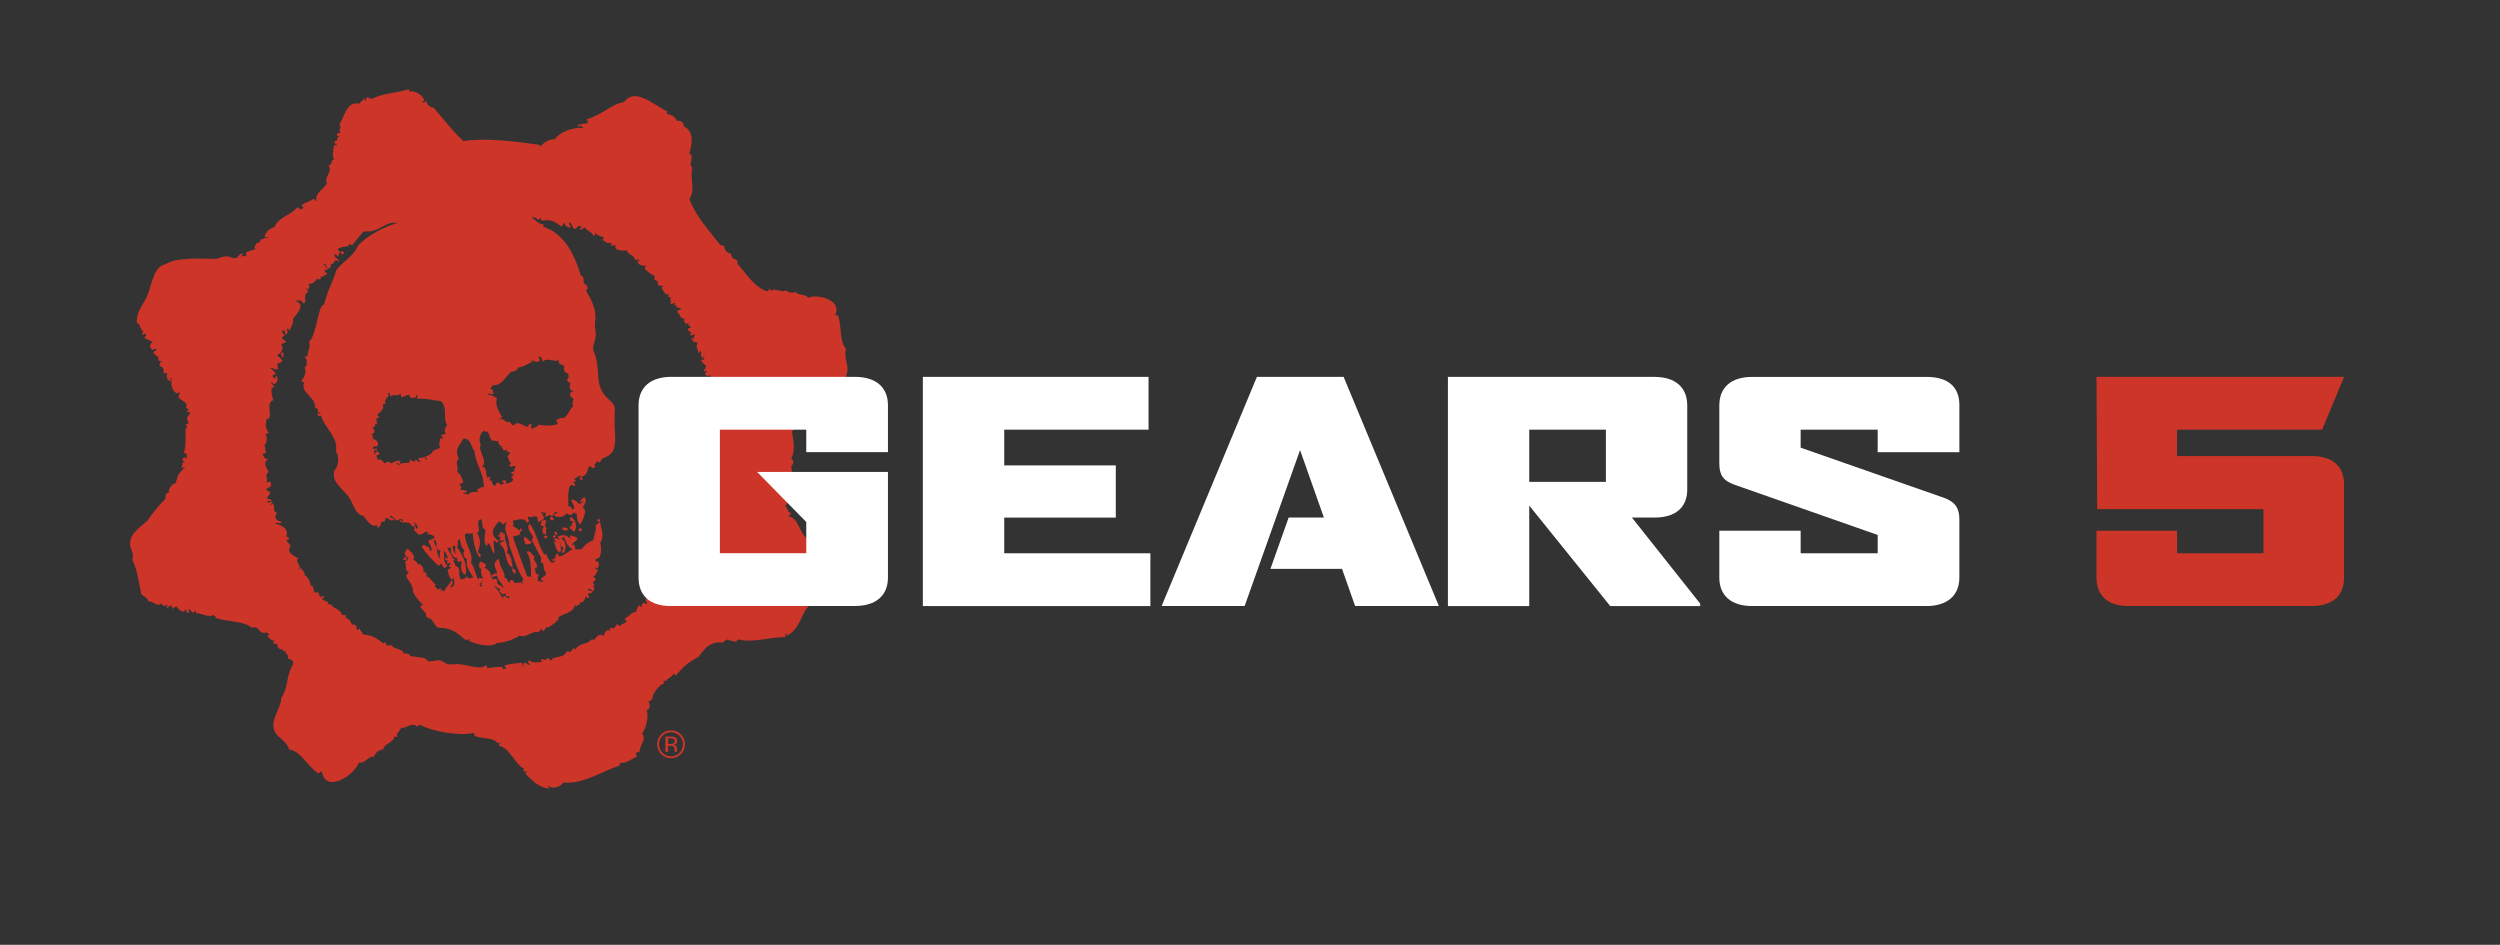
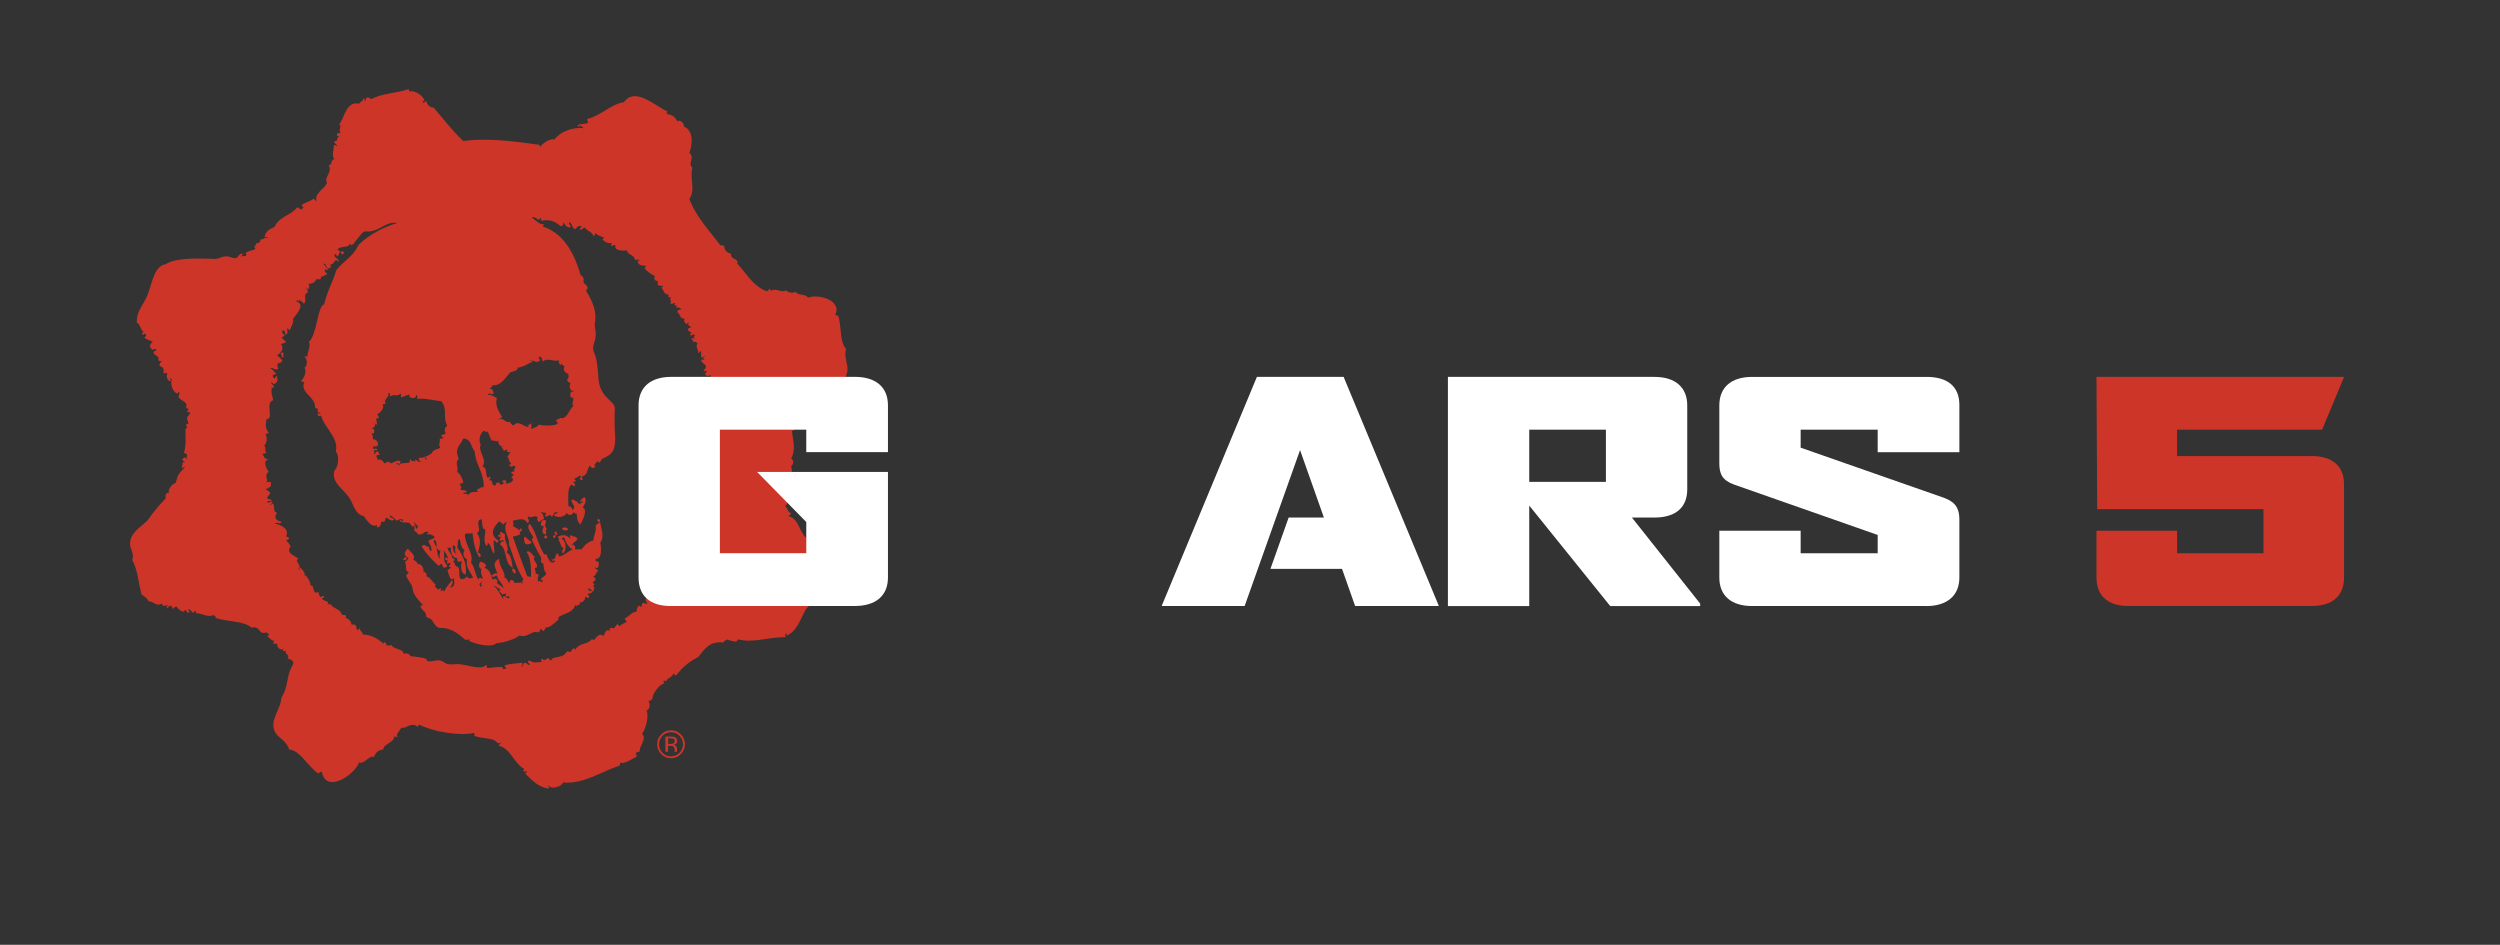
<svg xmlns="http://www.w3.org/2000/svg" id="Layer_2" data-name="Layer 2" version="1.1" viewBox="0 0 558.84 211.19">
  <rect x="0" y="0" width="558.84" height="211.19" fill="#333333" stroke="none" />
  <defs>
    <style>
      .cls-1, .cls-2, .cls-3 {
        stroke-width: 0px;
      }

      .cls-1, .cls-3 {
        fill: #cd3529;
      }

      .cls-2 {
        fill: #fff;
      }

      .cls-3 {
        fill-rule: evenodd;
      }
    </style>
  </defs>
  <path class="cls-1" d="M149.99,163.68c.74,0,1.37.26,1.9.79.52.52.78,1.15.78,1.9s-.26,1.38-.78,1.91c-.52.53-1.15.79-1.9.79s-1.38-.26-1.9-.79c-.52-.53-.78-1.16-.78-1.91s.26-1.37.78-1.9c.52-.53,1.15-.79,1.89-.79h0ZM153.11,166.36c0-.86-.3-1.59-.91-2.2-.61-.6-1.34-.91-2.2-.91s-1.59.3-2.19.91-.91,1.34-.91,2.2.3,1.6.9,2.21c.6.61,1.34.92,2.2.92s1.6-.31,2.2-.92c.61-.61.91-1.35.91-2.21h0ZM150.81,165.68c0,.26-.12.44-.35.53-.13.05-.32.08-.57.08h-.54v-1.24h.51c.33,0,.58.04.73.13.15.08.23.25.23.5h0ZM148.74,164.64v3.42h.6v-1.34h.47c.32,0,.54.04.67.11.21.13.32.39.32.78v.38s.02.03.02.04c0,.01,0,.02,0,.03h.56l-.02-.04s-.02-.09-.03-.18c0-.09,0-.18,0-.25v-.25c0-.17-.06-.35-.19-.53-.12-.18-.32-.29-.59-.33.21-.03.38-.09.49-.17.22-.14.33-.37.33-.67,0-.43-.18-.72-.53-.87-.2-.08-.51-.12-.93-.12h-1.2Z" />
  <g>
    <path class="cls-3" d="M76.35,56.15h.34c-.03.15.07.16.17.17v.34c-.15-.03-.16.07-.17.17h-.34c.03-.15-.07-.16-.17-.17v-.34c.15.03.16-.07.17-.17ZM62.74,78.95c.33.57.06.74.51,1.02.23-.36-.08-.5.17-1.02-.25-.19-.43-.19-.68,0ZM112.92,119.44c-.44-.07-.51-.51-1.02-.51-.37.35.02.55.17.85-.35-.1-.33-.51-.68-.17-.07.85.51.1.68.51-.3.04-.39.29-.34.68.41.29.75-.5,1.02.34-.44-.42-.82.18-1.02.51,1.94,1.39.73,4.07,2.89,5.28-.2-1.1-.28-2.94-1.36-3.4.78-1.46-.77-2.53-.34-4.08ZM90.12,125.06c.34.36.73,0,.85-.34-.34-.36-.73,0-.85.34ZM119.73,48.67c.22.24.94.82,1.02,0,.31.03.1.58.34.68,2.14-.43,3.01.29,4.25,1.19.53.08.54-.36.51-.85.4.45.72.98,1.36,1.19.14-.03.17-.17.34-.17.08-.54-.52-.38-.34-1.02.8.17.58,1.34,1.36,1.53.43-.25.5-.86,1.36-.68.12.46-.34.34-.34.68.44.42.63-.37,1.19-.34.44.81,1.6.89,1.87,1.87.3-.04.39-.29.34-.68.74.59,1.23.77,2.04,1.02-.06.22-.3.27-.34.51.62.5,1.2.89,1.87.68.48.17-.25.45.17.68.41.07.37-.31.85-.17-.38,1.31,1.61,1.28,2.55,1.19.31,1.18,1.58.79,1.87,2.21.22-.23.8-.23,1.02,0-.1.38-.27-.21-.51.17.09.14.18.28.17.51.4.5,1.15.56,1.7.51,0,.29-.12.44-.34.51.56.86,1.51,1.33,2.38,1.87-.39.44-.02,1.15.68,1.02-.42.23.31.51-.17.68.24.63,1.05.31,1.36.51-.13.16-.31.26-.51.34.64.44.55,1.6,1.7,1.53-.21.6-.09.72.51.51-.39.55.22,1.05-.17,1.53.39.17.66-.1,1.02-.17.16.2-.43.89.51.51-.59,1.16.85-.02.85,1.02-.54-.08-.7.21-.85.51.96.62.32,1.34,1.7,1.53-.35.62.08.76.34,1.19.34,0,.22-.46.68-.34-.76.61.3.49.34,1.19-.36-.07-.45.12-.68.17.01.88,1.39.63.51,1.19.23.83.7-.28,1.02.17.16.32-.51.57,0,.68-.17.48-.46-.25-.68.17.15.3.41.5.51.85.35-.37.55.02.85.17-.57.93.22,1.36.17,2.21.21-.07.35-.21.34-.51.68.37-.12,1.17.51,1.53.22-.06.27-.3.51-.34.42.11-.9.49,0,.68-.17.48-.45-.25-.68.17-.12.68,1.02.87,1.02,1.53,0,.35-1.22,1.5,0,.85.56.26-.35.42-.17.85.2.46.84.36,1.19.17.51.52-.94.53-.85,1.19.08.38.83.37.34.85.12.79.57-.26.68.17.03.67-.26-.05-.51.34.67.1.09,1.15,1.19.85-.85.54.41,2.3-.51,2.89.12.63.51-.07.85.34-.41,1.62-.38,3.24.34,5.11-.66-.11-.23,1.25.34,1.53-1.05-.14-.74,1.71-.34,2.55-.25.3-.71-.15-.85.51.46,1.3-.47,2.68,1.36,3.23-.47.53-.8.15-1.19-.17-.48.64-.41,1.16-.68,1.87.05.35.45.34.68.51-.03.19-.17.09-.17,0-.78.23-1.17,1.93-.68,2.38-.84.76-.58,1.81-1.19,2.55.05.15.46.75.51.34.48-.07-.43.63.17.68-.44-.44-1.99,1.04-.85,1.7-.23.28-.7-.44-1.02.17.53.3-.05.67.34,1.02-.42.26-1.45.62-.68,1.36-1.07.83-1.76,3.17-1.53,4.25-.94.2-.59,1.68-1.53,1.87.75,1.71-2.04,2.07-1.36,4.42-1.6-.03-1.44,1.99-2.72,2.21.36.46-.39.43,0,1.02-.23-.17-.51-.28-.68-.51-.14.03-.17.17-.34.17-.03.43.26.53.51.68-.07.38-.9,0-1.02.34.21.46.66.42.34,1.02-.98.17-.55.89-1.53,1.19.12.4.39,1.08-.34,1.02.57-.42.16-.94-.17-1.36-.14.03-.17.17-.34.17.16.5.26.63.34.85-.25.74-.83.15-1.36.68-.24.74.58.78.17,1.19-.1-.24-.65-.03-.68-.34-.41.1-.38.64-.51,1.02-.22-.06-.27-.3-.51-.34-.39.13-.69,1.23-.51,1.36-1.13-.02-1.64,1.05-2.72,1.53.17.23.28.51.51.68-.44.3-1.08.52-1.7,1.02-.16-.13-.26-.31-.34-.51-.39.24-.55.7-.85,1.02-.56-.25-1.25-.2-.85.51-1.23-.47-1.03.63-1.53,1.19-.81-.87-1.59.33-2.04.85-.28.05-.29-.16-.51-.17-1.05,1.36-2.71.67-3.74,2.38-.49-.96-.58.35-1.19.51-.23.06-.37-.25-.51-.17-.31.17-.53.64-.85.85-.79.53-2.52.42-2.72,1.02-.11.32-.25.27-.68-.34-.64.11-.88.8-1.36.17-.14.03-.17.17-.34.17,0,.29.13.44.34.51-.95,0-2.08.41-2.89-.34-.14.03-.17.17-.34.17-.13.52.47.33.34.85-.51,0-.58-.44-1.02-.51-.54.03-.22.92-.85.85.06-.22.3-.27.34-.51-.03-.14-.17-.17-.17-.34-1.31.26-2.67.11-3.91.68,0,.34.47.22.34.68-.39-.05-.64.04-.68.34.5-1.36-2.21-.48-3.57-.51.07-.36-.12-.45-.17-.68-1.19,1.18-3.41.13-5.95-.17-.84-.1-1.78.15-2.55,0-.68-.13-1.24-.77-1.87-.85-.94-.12-1.83.35-2.72.17-.12-.03-.23-.45-.34-.51-.81-.43-3.21-.48-3.57-.68-.18-.5-.76-.6-1.53-.51.14-1.07-2.44-.97-2.55-1.87-.68.12-.68.12-1.36,0,.43-.3-.42-1.02-.51-.34-1.27-1.09-2.7-2.02-4.59-2.04-.18-.72-.75-.79-.68-1.37-.34,0-.21.47-.68.34-.18-.53.08-1.41-1.19-1.19-.12-.85-.64-1.28-1.36-1.53.57-.79-.59-.56-.85-.68-.04-.94-1.58-1.5-1.87-1.7-.27-.18-.69-1.06-1.36-.51.73-.9-.67-.68-1.19-1.36.13-.16.31-.26.51-.34-.05-.47-.53-.29-.68,0-.49-.13-.42-.82-.68-1.19-1.38.9-.73-1.92-1.7-1.36.2-.32-.74-2.42-1.36-2.38.23-.77-.5-1.03-.85-1.7-.35.09-.36.27-.17.51.4.34-.19-.07-.34-.17.99-.93-1.02-1.58,0-2.38-.78-.53-2.93-1.29-1.7-2.72-.31-.42-.51-.96-1.02-1.19.17-.23.46-.34.68-.51-.05-.35-.45-.34-.68-.51.73-1.67-1.01-2.52-2.55-2.89.46-.42,1.31.32,1.53-.34-.85-.24-1.97-.67-1.02-2.04-.98-.27-.43-1.12-.85-2.04-.29,0-.44.13-.51.34-.46-.15.39-.38.34-.68-.33-.4-.86.4-1.19,0,.26-.54.73-.07,1.02-.34-.17-.35-.67-.4-.85-.34-.5-.46.45-.9.51-1.36-.17-.45-.69-.56-1.02-.85.23-.05.77-.36,1.19-.68-.01-.86.17-1.19-1.02-.85.54-.89-.67-1.36.51-2.38-.72-.98-1.29-2.53,0-2.72-.71-.21-1.02-.2-1.36-1.36.4.05.65-.03.85-.17-.54-.52.07-1.24-.51-1.53.69-.81.72-1.75.34-2.55.03-.31.58-.1.68-.34-.8-1.21-.69-1.61-.51-3.06,1.85-.08-.44-3.66,1.53-4.25-.21-1.09-.51-1.36-.34-2.89.22.2.27.06.51,0-.04-.53-.47-.66-.68-1.02.05-.36.53.24.68.34,1.26-.62.67-1.82.51-1.87-.16-.05-.17,1.31-.85,0,.15-.3.59-.31.85-.51-.52-.33-.72-.98-1.36-1.19.63-.41,1.14.78,1.87,0-.41-.39-.26-.55-.17-1.19.69.17.76-.26,1.02-.51-.32-.47-.72-.87-1.19-1.19.88-.54,1.72-1.56.85-2.55.21-.06.87-.12,1.19-.51-.37-.35-.53-.38-1.02-.85.17-.23.45-.34.68-.51-.16-.41-.69-.45-.51-1.19.83.02.5.69.68,1.02.64-.33.48-.66.34-1.36.46-.12.34.34.68.34,0-.44.93-1.57.68-2.55,1.02-1.33,2.8-3.25.68-3.91.45-.85.81.9.68-.51.22.46.83.54,1.02,1.02.95-.56-.41-2.08,1.02-2.55-.24-.22-.07-.84-.51-.85.09-.49.26.26.51.17.31-.29.31-.9,0-1.19.82-.05,1.52-.18,1.87-1.19.23.42,1.47.04.85-.34.45-.07.96-.32,1.53-.68-.11-.4-.74-.28-.51-1.02.46-.02.34.28.68,0-.43-.31-.59-.88-1.02-1.19.51-.5.61.86,1.02,1.02.53-.16.83-.43.51-1.02.5.31,1.05-.77,1.19-.85.55-.32.46.96.68,0,.07-.33-1.28-.64-.85-1.36.46-.12.33.35.51.51.45-.12.33-.8.68-1.02.05-.45-.66-.13-.51-.68.77-.69,2.53-.28,2.55-1.02.1-.49.26.26.51.17.14-.03.17-.17.34-.17,0,0,.89-1.22,1.46-1.84.5-.54.66-1.07,1.44-1.06,2.84.3,4.45-2.42,6.96-1.87-3.12.94-6.19,2.56-8.51,4.76l-.27.41c-1.28,2.55-3.19,3.24-4.83,5.38-.79,2.67-2.1,4.82-2.72,7.66-1.47.12-1.61,6.93-3.4,8.34.5,1.12-.4,2.17-.34,3.4-.25-.2-.43-.2-.68,0,.7.25.75,2.13,0,2.38.62.69-.05,2.39-.68,2.89.04.3.29.39.68.34-1.11,2.35,2.55,3.3,2.38,5.62.06.2.3.43.34.17.68.29-.26,1.16.85,1.02.08.7-.43-.13-.68.34.22.44.35.54.85.34.63,2.64,4.04,4.92,3.28,8.07.94.85.51,3.62-.34,4.25-.51,2.54,1.26,3.44,3.06,5.62,1.23,1.49,1.4,4.12,3.53,4.52.77,1.07,1.75,2.6,2.89,2.04.38.1-.21.27.17.51.98-.15.55-.96,1.02-1.36.68.4.7-.29.85-.85.8.29,1.14.93,1.87.51-.07-.54-1.37-.42-.85-1.02.51.34.98.72,1.36,1.19.52-.2.91-.52,1.53-.17-.21.77-.49-.3-.85.17.55.6,1.45.3,2.21.51.24.28.48.54.68.85.25-.09.43-.25.68-.34,0-.34-.46-.21-.34-.68.71.73,1.23.96.51,1.53.12.43-.19-.44-.17-.68-.63.12.07.51-.34.85.14.48.78.47.85,1.02,1.38.31,1.36-.93,2.38-.51-.06.22-.3.27-.34.51.62-.11,1.86.24,1.7.85-.41,0-.9.5-1.36.51.09.93.84,1.2.68,2.38-.7-.17-.25-.51-.68-1.02-.55.32-.76-.86-1.53,0,1.05,1.61,2.34,2.99,3.74,4.26.52.12.33-.47.85-.34.06.4.18.73.51.85.99-.29.6-.55.34-.85-.78-.92-.07-2.89-.68-3.06.36-.01,1.03,1.12,1.19,1.87-.34-.1-.33-.51-.68-.17-.09.77.82.33.51.85-.52.89.5,0,.68.34.12.22-.93,1.06.17.85-.13.38-.6.43-.85.68.28.69.34,1.59.85,2.04.37.03.54-.14.51-.51.14,1.13.62,2.16-.85,2.38.47-.6.91-.88.51-1.7-.51.91-1.34,1.5-1.7,2.55-.3-.15-.53-.57-.68,0-.48-.17.25-.46-.17-.68-.29,0-.44.13-.51.34-.25-.31-1.21-.97-.51-1.19-.89-.47-1.13-1.59-2.21-1.87.39-.44-.17-.97-.68-1.02.49-.49-.67-2.18-1.19-1.53.09-.42-.52-.88-1.02-1.19.71-.78-.64-1.79-1.19-2.38-.38.13-.43.6-.68.85-.04.72.35,1.01.85,1.19-.23.34-.4.74-.85.85.35.48.18,1.33.34,1.87.11.37.49.3.51.51.02.21-.49.45-.51.68-.05.52.81,1.38,1.19,2.21.3.65.23,1.38.51,1.87.56.98,1.35,1.84,2.04,2.55-1.25.23-.18.89.51,1.7.19.23.08.75.34,1.02.24.25.75.17,1.02.51.53.66.81,1.54,1.7,1.87,2.96-.07,4.36,1.42,5.95,2.72.4-.25.73.06.85-.17.24.06.01.3-.17.34,1.63.71,4.88,1.67,6.29.51,1.44-.05,3.85-.78,5.1-1.7,1.57.69,2.92-1.28,4.08-.68.39-.12.51-.51.68-.85.32.02.12.56.51.51.38-.13.43-.6.68-.85.56.33,2.02-1.02,2.72-1.7.08-.08-.08-.44,0-.51,1.13-.9,3.16-.84,3.74-2.72.15.07.3.15.34.34.15-.71.93,0,.68-1.02.57.4,1.38-.73,1.19-1.02.27-.57.54.53.85,0,.14-.54-.27-.53-.34-.85-.14.15.87-.1,1.19-.34-.12-.59-.99.08-1.02-.85.46.11.8.34,1.02.68.54-.21.03-.5.51-.85-1.1-.26.58-.67-.51-1.02.12-.4.57-.46.68-.85-.15-.25-.25-.54-.68-.51.67-.18.76-.95,1.19-1.36-.02-.49-.73-.29-.68-.85,1.02,1.08,1.16-1.92.34-1.19-.23-.05-.14-.43-.17-.68,1.4.23,1.31-2.34,1.02-3.57,1.1-1.45.01-3.62,0-4.59-.46.11-.65.49-1.02.68.22,1.45-.46,2.16-.51,3.4-.99.19-1.92.97-2.72,2.04-.69-.14-.59-.03-1.36,0,.13-.65-.42-1.61-.68-.85-.26-.49.98-.95,1.19-1.53-.29-.74-1.12-.38-1.36-.85-.53.12-.22.46-.17.85-.98-1.02-1.75-.98-2.89-.51.15.3.54.5.17.85.72.53.21,1.33,1.19,1.7-.26.24-.54.83-.17,1.19.86-.57.79-2.84-.34-3.23.02-.32.56-.12.51-.51.45.93.75,2.26,2.04,2.89-.87.16-2.06,1.48-3.06,1.53-.17-.23-.16-.63-.51-.68-.48.51-.14,1.49-1.19,1.36.13.64.59,0,.85.34-1.13,1.19-1.67-.85-2.04-1.53-.2-.03-.3.04-.34.17-1.3-1.55-1.99-5.56-3.4-6.97-.85,1.03.51,2.19.85,3.06.06.16-.34.3-.34.34.01.41,1.05,2.23,1.53,3.23.24.5.75.76.51,1.87.08.21.22.35.51.34.22,1,.04,1.57.68,2.21-.09.76-.96.74-1.19,1.36.08.21.22.35.51.34-.33.81-.91-.52-1.19.34.09-.51-.19-.84.17-1.53-.04-.3-.29-.39-.68-.34.09-.39-.03-.72-.17-1.19.02-.32.56-.12.51-.51-.12-1.14-1.19-1.41-.51-2.21-.69-.21-1-1.54-1.87-1.02,1.07,1.36,1.04,4.08,1.02,5.62-.4-.22-.32.02-.85-.17-1.15-3.04-2.09-5.65-3.23-8.85.43-.09,1.05-.23,1.7-.51-.59-.92.78-.35.17-1.36-.21.07-.35.22-.34.51-.43-.41-.99-.71-1.53-1.02.34-.32.08-.8,0-1.19,1.22-.17,2.48-.86,3.23.51.14-.03.17-.17.34-.17.12-.63-.29-.73-.17-1.36.67.73,1.46-.48,2.21.34-.36.35.05.67.17,1.02.35-.28.69-.55,1.19-.68-.09-.65-.2-1.27-.68-1.53.23-.32.56.39,1.02,0,.19.53.08.45-.17.85.54.46,1.26-.88,1.53.17.54-.25.3-1.29,1.36-1.02-.13.38-.8.22-.85.68.97.69,2.38.35,2.89-.51.48.67,1.19.52,1.53-.17.23-.03.51.69.68.17.06.62,0,1.96.85,2.55.53-.99,1.67-3.42.51-3.74.14-.47,1.19-1.62.34-2.38-.41.27-.75.61-1.02,1.02.6.45.43-1.03.68.34-.4-.42-.31.26-.85.17-.28-.52-.86-.72-1.36-1.02-.15.08-.3.15-.34.34.33.87,1.01,1.34.34,2.04-.25-.37-.37-.88-1.02-.85.07-.71-.34-4.27.68-4.76.25-.12.45.08.51.34.82-.32-.07-.79-.17-1.19.25.2.43.2.68,0-.1-.24-.27-.42-.51-.51.41.1,1.12-.78,1.53-.68.4.05-.19.45-.17.68.02.32.58.11.68.34.07-.41-.31-.37-.17-.85,1.34-.38,1.07-1.52,1.7-2.38.35.05.33.46.68.51.25-.09.43-.25.68-.34-.74-.58.3-.64.34-1.36.33.79.81.3,1.02-.34,2.41-1.11,3.35-1.57,2.89-6.97,0,0-.05-1.82-.01-3.69.54-2.55-2.98-2.39-3.58-6.91-.17-1.33-.16-4.39-1-6.22-.63-1.38.18-2.03.34-3.74.1-1.02-.32-2.09-.17-2.89.42-2.3-.32-4.49-1.87-7-.2-.33.08-.59.21-.65.13-.07-.01-.39-.01-.39-.34-.89-1.06-.47-.85-1.66,0-.63-.38-.7-.68-1.02-1.44-4.97-3.85-9.25-8.19-10.75-.42-.02-.05-.58,0-.68-.91.39-1.76-.83-2.72-1.36,0,0,.11-.29.85,0ZM120.41,94.94c-.45.78-1,.42-1.53,1.02-.23-.19.02-1.04-.17-1.36-.26.46-1.36.51-.34.85-1.07.23-2.58-1.75-3.57-.34-.45-.11-.62-.51-.85-.85-.98.54-1.58-1.31-2.55-.34.13-.38.59-.43.85-.68-.85-1.45-1.62-2.62-1.19-4.25-.61-.32-1.35-.95-2.04-.68.16-.77,1.07.09,1.36-.34-.41-.56.11-1-.85-1.02.05-.4.59-.32.51-.85,1.96.28,2.95-1.79,4.08-2.89.63-.12,1.86-.52,1.53-1.02,1.35-.12,2.16-.81,3.4-1.36-.15-.57-.38-.02-.68-.34,1.01-.1,1.5.98,2.38,0,0-.34-.46-.21-.34-.68.63-.38.84.66.85,1.02,1.36-1.04,2.55.23,3.74-.34-.33.55.22.74.17,1.19.52-.81.11-.12,1.02.17-.43.82.11,1.55.85,1.7.09.81.16.93-.34,1.36.22.29.35.67.85.68-.37.8-.31,1.62.68,1.87-.04.21-.34.17-.34,0-.65.2-.47,1.73,0,1.36.77.24-.42,1.7.34,1.87-1.06.84-1.51,3.25-3.06,2.72-.25.52-1.31.22-.68.85.99.99-2.9.99-3.91.68h-.17ZM84.68,92.39c.44-.36,1.31-1.18.85-1.87.03-.31.58-.1.68-.34-.65-.98,1.16-1.6.51-2.21.57-.52.38.5.51.68.66-.72,1.81.14,2.21-.68.35.04.05.75.34.85.73-.29.93-.41,1.87-.68-.75.86,1.49,1.3,1.36.17.64.13.01.6.34.85,1.76-.21,3.3.35,5.27.51,1.55,1.79.26,3.57,1.36,5.45-.63.51-.68,1.13-.34,1.87-.37.18-.57,0-1.02.34.09.25.27.42.51.51-.04.35-.75.05-.85.34.23.68-.44,1.16.17,1.87-.58.44-1.66.38-1.87,1.19l-.08.1c-.63.24-.57.53-1.45.75,0,.34.46.21.34.68-.35-.05-.34-.45-.51-.68-.46.47-.9.07-1.36.34.2.25.15.76.68.68-.93.57-1.5-1.24-1.36.17-.32-.54-.79.12-1.02-.51-.43-.36-.15.49-.17.51-.28.29-1.69.19-2.04.34-.4.17-.4.84-.68,0-.14.03-.17.17-.34.17-.43.47.43-.89.51,0,.39.05.19-.49.51-.51-.37-.73-1.52,0-2.21.34-.02-.32-.56-.12-.51-.51-.25.2-.7.21-.85.51-.48-.37-.59-1.11-1.7-.85.12-.52-.29-.5-.17-1.02.36.07.45-.12.68-.17-.09-.25-.25-.43-.34-.68-.43.02-.66.25-.68.68-.38-.02-.07-.72-.17-1.02.46-.01.34.29.68,0-.18-.57-.52,0-1.02-.34.09-.14.18-.28.17-.51,1.5.63,1.25-1.6-.17-1.53.17-.79-.22-1.03-.34-1.53.55,1.04,1.17-.91.17-.85-.08-.19,1.14-.27.51-1.19.15.07.3.15.34.34.61-.11-.05-.82.17-1.53.22.21.27.07.51,0,.03-.42-.27-.53-.34-.85l.34-.17ZM114.79,105.83c.28.08-.27.73-.51.85,1.19.74-.64,1.59-1.36,1.36.72-.45-.13-.96-.68-.51.07.21.22.35.51.34-.02.32-.56.12-.51.51-.53.08-.45-.46-.85-.51-.53-.08-.48.43-.68.68-1.17-.05-.22-1.31-1.36-1.19.09-.25.25-.43.34-.68-.24-.19-.41-.18-.51.17-.9-.37-.02-2.3-1.36-2.55,1.27-1.41-1.13-3.56-.34-4.93-.65-.84-.06-2.81.68-3.06.3-.1.6.79.68,0,.66.65.44,1.46,1.19,2.21.67-.19,1.18.51,1.36-.17-.08.83.32,1.55,1.19,1.36.46.32-.36-.2-.51.17.15.3.41.5.51.85.41.07.37-.31.85-.17-.38.37.12.6.68.51-.21.36-.47.66-.68,1.02.37.43.35,1.24.85,1.53-.12.16-.31.26-.51.34.36.62.85.16,1.36.17.26.74-.76.94,0,1.19-.13.17-.6-.06-.85.34-.05.21.49.59.51.17ZM103.73,98.01c1.72.31,1.43,1.71,2.38,2.89.24,3.17,1.97,4.36,2.04,8-.78-.1-.95.42-1.53.51,0,.29.13.44.34.51-.34.12-1.82-.22-2.21.68-.63-.17-.45-.36-1.19-.17.02-.44.63-.27.85-.51-.39-.54-1.07-.21-1.53-.51.53-.62.09-.63-.17-1.19.22-.17.63-.17.85-.34-.25-1-.58-1.92-1.36-2.38.39-1.1-.63-2.17.34-2.89-.23-.88-.65-1.34-.17-2.55.22-.55.9-1.32,1.02-1.7,0,0,.09-.31.34-.34ZM114.96,130.33c.03-.43-.26-.53-.51-.68-.45-.05-.56.23-.51.68-.59-.2-.43-1.16-1.19-1.19.34-1.24-1.17-2.24-1.19-4.25-1.7.99-.82,1.88-.34,3.4-.42-.36-1.01.12-1.36.34.23.73.76.05,1.19,0,.38,1.43,1.27,1.61,1.53,2.89-.75-.97-1.8-.8-1.36-1.7-.17-.44-.79-.65-1.02-.17-.57-.79-.3-2.09-1.87-2.72.06-.22.3-.27.34-.51-.18-.5-.7-.67-1.19-.85-.51.03-.58,1.73.17,1.53-.29.99-.04,1.38.34,2.21-.54.02-1.02-.46-1.02.34-.72-1.01-.76-2.7-1.7-3.91.7-1.98-1.26-3.69-1.36-6.29.81-.56.94.16,1.7-.34.33,2.56.64,4,1.53,5.45.72-.21.15-1.01-.34-1.02.48-1.6.88-2.7-.17-4.42,1.27-.45-.71-2.8,1.02-3.06.19.41.02,2.55.85,2.21.04,1.29-.55,2.47.17,3.74.3-.04.39-.29.34-.68.84.41.78,1.72,1.36,2.38.54-.21-.78-4.32.68-2.38.22-.06.27-.3.51-.34-1.92-1.34-1.77-2.57,0-4.42.34.17.73.29.85.68.4-.05.32-.59.85-.51-1.01,1.94.79,3.48.51,4.93,1.02,2.72,1.6,5.28,3.23,7.83-.66.57.33,1.73-.51.68-.74.2-.87-.04-1.53.17ZM101.69,126.08c.11-.32-.92-.65,0-.85-.06-.22-.3-.27-.34-.51-.15.07-.3.15-.34.34.48-.76-.85-1.6-1.02-2.72.36.37.55-.15.85.17-.28,1.02.47,2.36,1.36,2.21-.05.39.03.65.17.85.54.1.53-.32.85,0-.25.86-.31,2.57.85,2.89.45-2.03-.53-4.23-1.87-6.12.34-.82-.17-1.44.51-1.87.28.52.21,1.96,1.19,2.55-.6.63-.29,1.61.51,2.04-.46,1.66.82,2.88,1.36,4.08-.35.03-1.23.45-1.36-.34-.49.56-.56.61-1.36.68-.86-.82.19-2.55-1.02-2.89,0,0-.33-.12-.34-.51ZM97.1,120.63c.63.46.38.95.51,1.7-.33-.35-.47-.89-.68-1.36.17,0,.13-.21.17-.34ZM101.18,122c1.23-.21.04,1.29.85,1.7-.63.12-.77-.96-.85-1.7ZM97.61,122.5c.3.15.22.69.85.51-.08.77-.4,1.04,0,1.87-.71-.37-.67-1.49-.85-2.38ZM107.65,129.99c.55-.36-.62.89.17.85-.04.19-.34.12-.34.34-.24-.04-.06-.51-.34-.51.05-.35.46-.33.51-.68ZM110.37,131.01c.29-.22.93.65,1.53.68-.08.15-.15.3-.34.34.12.39.57.46.68.85.3-.09.71-.09.85-.34,0,.2-.34,1.21.68.68-.03.2.04.3.17.34-.35.5-.89-.23-1.19-.34-.14.03-.17.17-.34.17-.05.28.16.29.17.51-.55-.33-1.08-2.19-2.21-2.89ZM89.79,162.66c.94.34,2.24-1.44,3.57-.17.08-.2.18-.39.34-.51,3.1,1.57,8.81,2.57,12.25,1.87.3.35-.13.33.17.68.87.32,2.4.47,3.57.68,1.55.28,1.5,1.51,2.38.68-.05.4-.59.32-.51.85,2.46.41,3.6,4.26,5.61,5.1,0,.22-.22.24-.17.51.32.32.43.02.85,0,0,.34-.46.22-.34.68,1.57,1.48,2.74,2.89,5.1,3.24.52-.3-.46-.53,0-.68.78,1.1,3.25-.02,3.23-.68,4.57.45,8.62-2.47,12.59-3.74.24-.11.03-.65.34-.68.99.3,2.34-.79,3.57-1.36.07-.41-.31-.37-.17-.85.22-.17.63-.17.85-.34-.2-1.15,1.68-2.73.51-3.91.9-1.24,1.53-4,1.02-5.28.9-.16.74-1.67.34-2.21.44.42.82-.18,1.02-.51-.3-.47,1.37-3.09,2.55-3.23.16-.32-.51-.57,0-.68.22,0,.24.22.51.17-.05-.72,1.31-.77,1.53-1.7.34,0,.22.46.68.34,1.49-1.89,2.76-2.94,4.93-4.08,1.32-1.62,2.33-3.57,5.61-3.23.12-.38.51-.51.85-.68.48.27.79.23,1.87.51.35-.05.33-.46.68-.51,3.24.84,6.62-.54,10.38-.51.33-.26-.3-.72.34-.85v.51c2.35-.99,3.04-3.65,4.25-5.78.54-.82,1.46-1.27,1.53-2.55,1.38-1.23,2.08-3.13,3.23-4.59-.05-2.38-1.05-3.83-2.21-5.1.43-.03.05-.58,0-.68-.35-.34-.33.07-.68.17-.32-.91-1.08-1.17-.51-2.21-.53-.18-1.07.05-.68-.85-2-.62-2.03-4.78-4.59-5.11.3-.15.53-.38.68-.68-1.01-.28-.61-1.17-1.53-1.7.89.23.66-1.52.34-2.04,1.26-1.29,1.63-4.87,1.19-6.81.66-.37.58-1.32,0-1.7,1.07-1.87.42-3.9.17-6.12.87-.13.41-.93,0-1.36.79-.23.86-1.21.68-1.53.17,0,.2.14.34.17,2.51-1.52,3.89-4.17,6.64-5.44,1.53-2.23,4.47-2.27,4.76-5.44.12-1.26-.81-2.88-.34-4.76-1.46-1.7-.94-4.68-1.7-7.32-.1-.24-.65-.03-.68-.34,1.57-3.31-4.18-4.73-6.12-3.74-.35-.97-2.33-.43-2.72-1.36-.63.36-1.62.26-2.21-.34-.78.75-2.42-.7-3.4.17,0-.29-.13-.44-.34-.51-.15.25-.13.66-.68.51-3.02-1.18-4.41-3.98-6.46-6.13.43-1.31-1.52-.66-1.36-2.21-.99-.16-1.59-.97-1.53-1.7-.2-.14-.46-.23-.85-.17-2.51-3.31-5.36-6.21-6.97-10.38,1.47-2.02.05-4.42.68-6.98-1.14-.93.69-2.37-.68-3.23.59-1.63,1.18-4.93-1.19-5.96,0-.86-.84-1.57-1.53-1.19-.53-1.11-1.02-1.32-2.38-1.7.01-.22.22-.24.17-.51-3.02-1.39-7.18-5.51-9.7-2.04-2.76.36-4.93,2.9-8.17,3.74-.14.48.24.44.17.85-1.03.47-1.79.05-2.38.68.35.37.55-.02.85-.17-.15.54.44.35.51.68-2.41-.25-5.32.85-6.47,2.55-.74-.31-2.69.72-3.23,1.7,0-.23-.08-.37-.17-.51-5.08-.71-11.57-1.62-17.01-.85-2.45-2.26-4.45-4.97-6.64-7.49-.63.12-1.63-.72-1.53-1.36-.4-.15-.73.59-.85.17.02-.19-.25-.27,0-.34.04.21.19.1.34,0-.14-.91-1.96-2.43-3.4-2.04-.03-.2.03-.48-.17-.51-2.78.92-5.76.86-8.34,2.21-.3-.15-.43-.47-1.02-.34-.27.12.04.83-.51.68.19-.25.18-.42-.17-.51-.06.55-.44.53-1.02,1.19-2.93-.67-3.31,3.42-4.42,4.59.74.64-.34,1.27.34,1.87-.3.16-.91,0-.85.51.05.59.46-.01.51.34-.64.04-.15,1.21-1.02,1.02-.18.75.58.56.51,1.19-.35-.1-.33-.51-.68-.17-.06,1.37-.57,2.38.17,3.06-.94-.04-.44,1.38-1.36,1.36,1.01,1.51-1.13,2.7-.34,3.91-.58,1.47-2.79,2.18-2.38,4.08-.35-.05-.33-.46-.68-.51-.68.62-1.82.79-2.55,1.36-.12.46.34.34.34.68-.24.04-.29.28-.51.34-.35-.1-.55-.36-.85-.51-1.48,1.94-4,1.97-5.1,4.42-1.05.42-2,.95-2.21,2.21.3.32.53-.23.68.34-1.07-.38-.76.44-1.53.17-.2.42-.18,1.07-1.02.85.11.56-.82.8-.17,1.36-.97.42-1.37.35-2.21.85.52,1.09-.47.57-1.02.85,0-.34.46-.21.34-.68-.66.02-.86.5-1.19.85-.44.52-1.87-.17-1.87-.17-1.24-.21-2.12.39-2.95.55l-.45-.04c-3.37-.08-8.38-.33-10.72,1.19-2.5.39-2.95,3.79-3.91,6.46-.95,2.64-2.72,3.95-2.55,6.63.83.36.75,1.63,1.53,2.04-.21.07-.35.22-.34.51.35.46.64-.6.85.17.12.46-.34.34-.34.68.69.35.97.49,1.87.85-.34.22-.58.56-.68,1.02.26.26.31.72.68.85.19-.37.66-.37.85,0-.25.2-.76.15-.68.68.31.58,1.46.71,1.02,1.53.26.4.72.17.85.34-.36.15-.6.42-.51,1.02.96.22.93.82.85,1.53.2.42.64-.35.85.17-.3.65.01,1.52.68,1.7.52-.3-.46-.53,0-.68.19.04.26.19.34.34-.41.8.2,2.83,1.19,3.06.43.1.1-.68.51-.17.16.2-.31.69-.17,1.02.25.59,1.3.78,1.7,1.53.15.28-.1.51,0,.85.04.13.5.14.51.34.01.22-.38.31-.34.51.05.29.69-.17.68.34,0,.12-.64.82-.68,1.02-.1.55.83,1.67-.17,1.36-.1.98.69.91-.17,1.02-.05,2.5.2,3.32-.34,5.45.23.17.63.16.68.51-.12.52-.12.33,0,.85-.36-.38-.66-.38-1.02,0-.08.53.46.45.51.85-.24-.06-.29-.21-.51,0,.12.52-.17.62-.17,1.02.3.52.53-.46.68,0-.59.78-1.41,1.32-1.7,2.38l-.34,1.19c-.56-.15-2.06,1.64-1.36,2.21-.71-.41-1.08.66-.85,1.19-1.51,1.5-2.85,3.16-4.08,4.93-1.41,1.36-3.82,2.71-3.91,5.1-.05,1.28,1.03,2.25.51,3.74,1.16,2.07,1.4,5.06,2.04,7.65.55.47,1.29.75,1.53,1.53,1.38.11,1.87,1.35,3.06.51.18,1.25,1.25-.09,1.53.68-.25-.19-.42-.19-.51.17.46.46.42-.44,1.02-.34.25.2.27.64.51.85-.08-.53.43-.48.68-.68.43.53.85,1.08,1.7,1.19.08-.2.18-.39.34-.51.19.32.2.82.85.68.22-.43-.67-.53-.17-.68.5,0,.63.39.85.68.52.12.33-.47.85-.34-.06.25-.2.29,0,.51,1.25-.1,2.7,1.12,3.91.34.01.44.79.24.34.68,3,.96,6.32.63,8.17,2.21,2.02-.56,1.36,1.75,3.4,1.02-.05.39.49.19.51.51-.21.07-.35.22-.34.51.62.33.87.98,1.53.85-.09.35-.51.33-.17.68.4-.05.65.03.85.17-.34.7,1.03,1.68,1.53.68,0,.34-.46.22-.34.68.23.42.63-.18.68.17-.5.52,1.05.8.34,1.53.26.25.79.23,1.02.51.66.51-.04,1.27-.13,1.52-1.21,2.42-.62,4.19-2.27,6.9-.14,2.7-2.79,4.92-1.34,7.69.6,1.14,2.42,1.75,3.11,3.8,2.45.25,3.89,3.46,6.42,5.31.27.13.64-.6.89-.31.9,4.97,7.36.66,8.29-2.12,1.06.6,2.3-1.71,3.36-1.21.24-.9,1.11-1.67,2.06-1.65.01-1.34,2.45-1.46,2.5-3.04.23.26.45.26.67.15-.09-.33-.19-.49.09-.87.33-.35.54-.82.85-1.19Z" />
    <g>
-       <path class="cls-3" d="M123.77,116.22c-.25.25-.88.01-.85-.51.35-.35.86,0,.85.51Z" />
-       <path class="cls-3" d="M127.67,115.54c1.02.68,1.47,2.06.68,3.4-.29-.44-.88-.6-1.02-1.19.15-.13.38-.18.68-.17-.44-.43-.25-.54.17-.85-.15-.57-.38-.02-.68-.34-.19-.54-.08-.45.17-.85Z" />
      <path class="cls-3" d="M133.96,116.73c-.29-.15-.65-.38-.34-.68.53-.08.61.43.34.68Z" />
      <path class="cls-3" d="M121.22,116.22c.3.32.5-.2.85.17-.1.85-.53,1.24.17,1.7-.54.71.21.78-.34,1.36-.88-.04-.72-1.23-.34-1.7-.03-.31-.58-.11-.68-.34-.02-.52.21-.81.34-1.19Z" />
      <path class="cls-3" d="M127,118.25c-.2.48-.93.39-1.36,0,.12-.62,1.17-.3,1.36,0Z" />
-       <path class="cls-3" d="M129.54,118.09h.34c-.03.15.07.16.17.17v.34c-.14-.03-.16.06-.17.17h-.34c.03-.15-.07-.16-.17-.17v-.34c.14.03.16-.06.17-.17Z" />
      <path class="cls-3" d="M124.11,118.77c.33.13.61.59.34.85-.35-.12-.69-.51-.34-.85Z" />
      <path class="cls-3" d="M121.9,119.61c.22.06.27.3.51.34-.06.22-.3.27-.34.51-.22-.06-.27-.3-.51-.34.06-.23.3-.27.34-.51Z" />
      <path class="cls-3" d="M123.94,120.29c-.71-.11-.08-1.05.34-.51-.06.22-.3.27-.34.51Z" />
      <path class="cls-3" d="M117.31,119.95c.53.37.92.9,1.53,1.19-.12.51-.68.57-1.36.51-.2-.42-.57-1.22-.17-1.7Z" />
-       <path class="cls-3" d="M125.3,123.52c-1.3-.34-.89-1.64-1.53-2.38.35-.34.33.08.68.17-.15-.3-.38-.53-.68-.68,1.32-1.26,1.83,1.87,1.53,2.89Z" />
      <path class="cls-3" d="M182.02,122.33c.53-.08.61.43.34.68-.3-.15-.65-.38-.34-.68Z" />
      <path class="cls-3" d="M114.6,127.09c.6-.03.84.81.51,1.19-.31-.25-.88-.76-.51-1.19Z" />
      <path class="cls-3" d="M119.52,130.48c.04-.35.75-.04.68-.51-.24-.04-.29-.28-.51-.34.18.43-.73.6-.17.85ZM112.73,131.5c-.7,1.1,1.25.49,0,0h0Z" />
    </g>
  </g>
  <path class="cls-2" d="M191.09,135.47h-41.19c-4.67,0-7.16-2.35-7.16-6.37v-38.49c0-4.02,2.66-6.37,7.32-6.37h41.03c4.75,0,7.4,2.35,7.4,6.37v10.46h-18.26v-5.03h-19.31v27.62h19.31v-6.97l-10.99-11.2h29.25v23.6c0,4.02-2.65,6.37-7.4,6.37Z" />
-   <path class="cls-2" d="M206.29,135.47v-51.22h50.45v11.8h-32.26v7.98h24.94v11.67h-24.94v7.98h32.67v11.8h-50.85Z" />
  <polygon class="cls-2" points="300.35 84.25 280.96 84.25 259.72 135.34 259.72 135.47 278.22 135.47 290.61 100.61 295.94 115.69 288.06 115.69 283.99 127.16 299.99 127.16 302.92 135.47 321.59 135.47 321.59 135.34 300.35 84.25" />
  <path class="cls-2" d="M364.8,115.69h5.04c4.67,0,7.32-2.21,7.32-6.3v-18.77c0-4.02-2.66-6.37-7.32-6.37h-46.18v51.22h18.18v-22.46l18.1,22.46h20.11v-.54l-15.26-19.24ZM358.98,107.72h-17.14v-11.67h17.14v11.67Z" />
  <path class="cls-2" d="M430.59,135.47h-38.94c-4.67,0-7.32-2.35-7.32-6.37v-10.46h18.18v5.03h17.22v-4.09l-32.1-11.26c-2.57-.94-3.3-2.28-3.3-4.76v-12.94c0-4.02,2.66-6.37,7.32-6.37h39.02c4.75,0,7.32,2.21,7.32,6.24v10.59h-18.26v-5.03h-17.22v4.02l32.02,11.2c2.57.94,3.46,2.35,3.46,4.83v13.01c0,4.02-2.74,6.37-7.4,6.37Z" />
  <path class="cls-1" d="M516.75,135.47h-40.95c-4.67,0-7.16-2.35-7.16-6.37v-10.46h18.02v5.03h19.31v-9.86h-37.17l-.16-29.57h55.35l-4.91,11.8h-32.43v5.9h30.09c4.75,0,7.24,2.35,7.24,6.37v20.78c0,4.02-2.49,6.37-7.24,6.37Z" />
</svg>